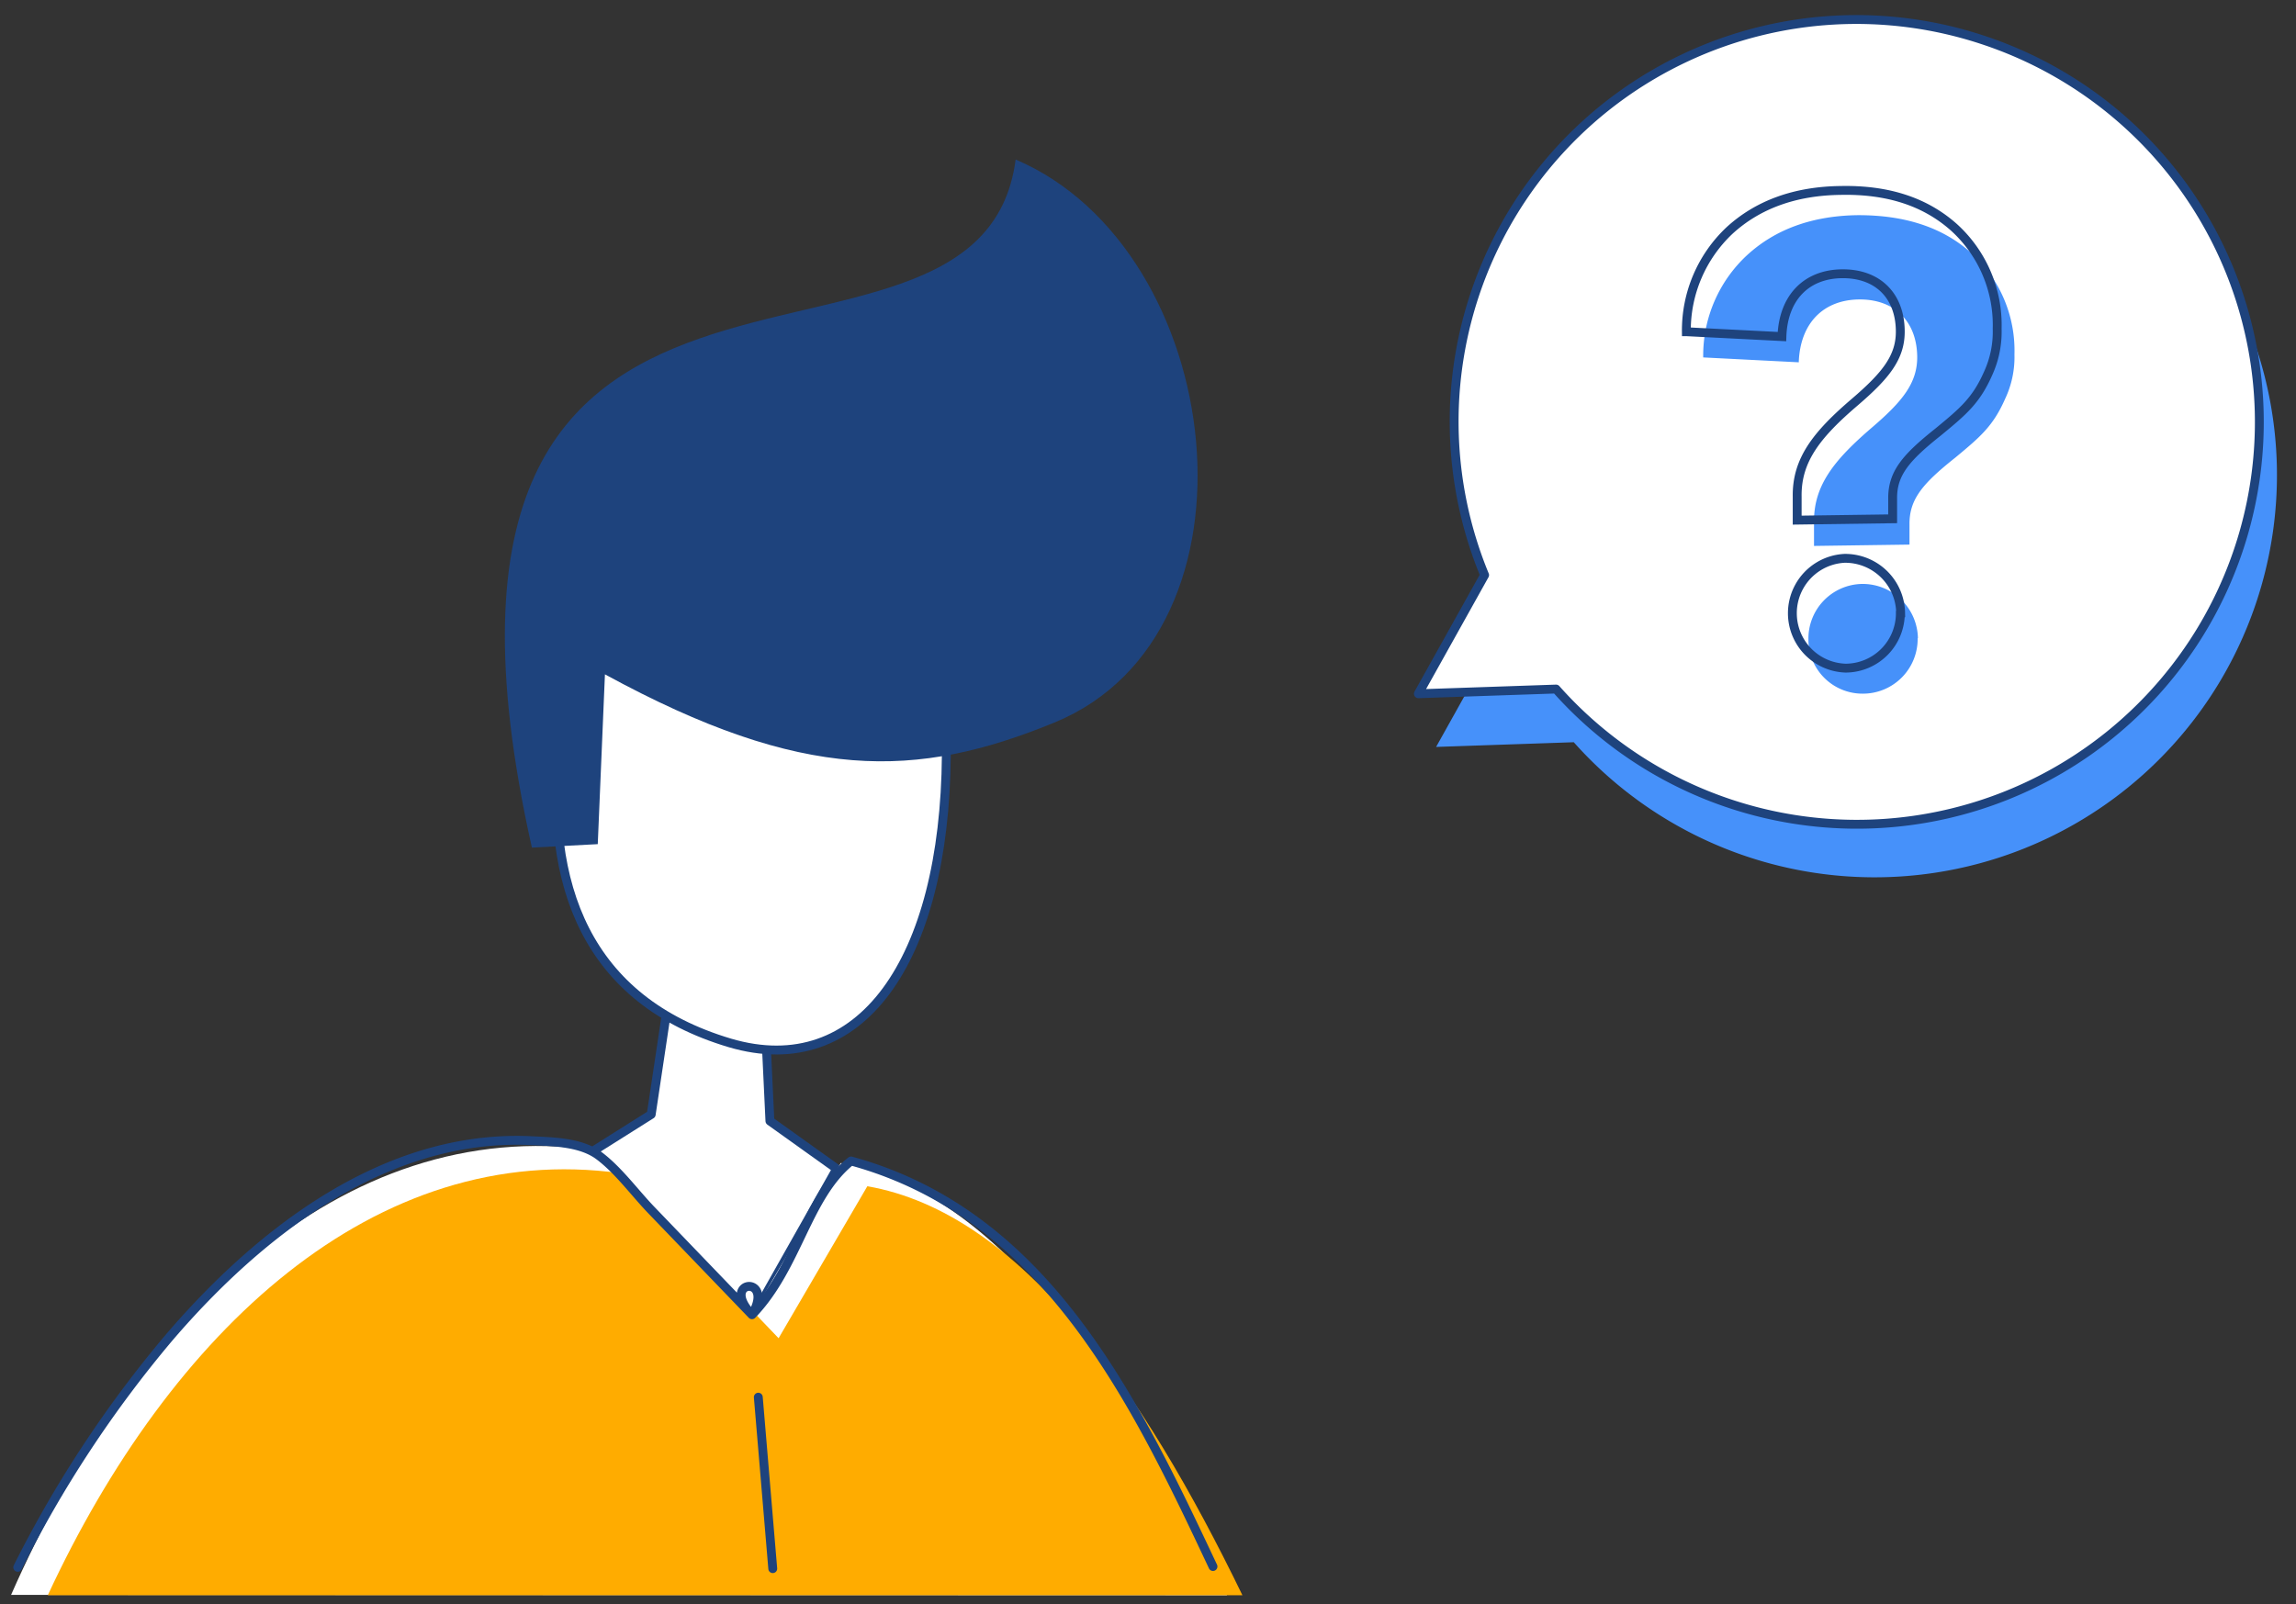
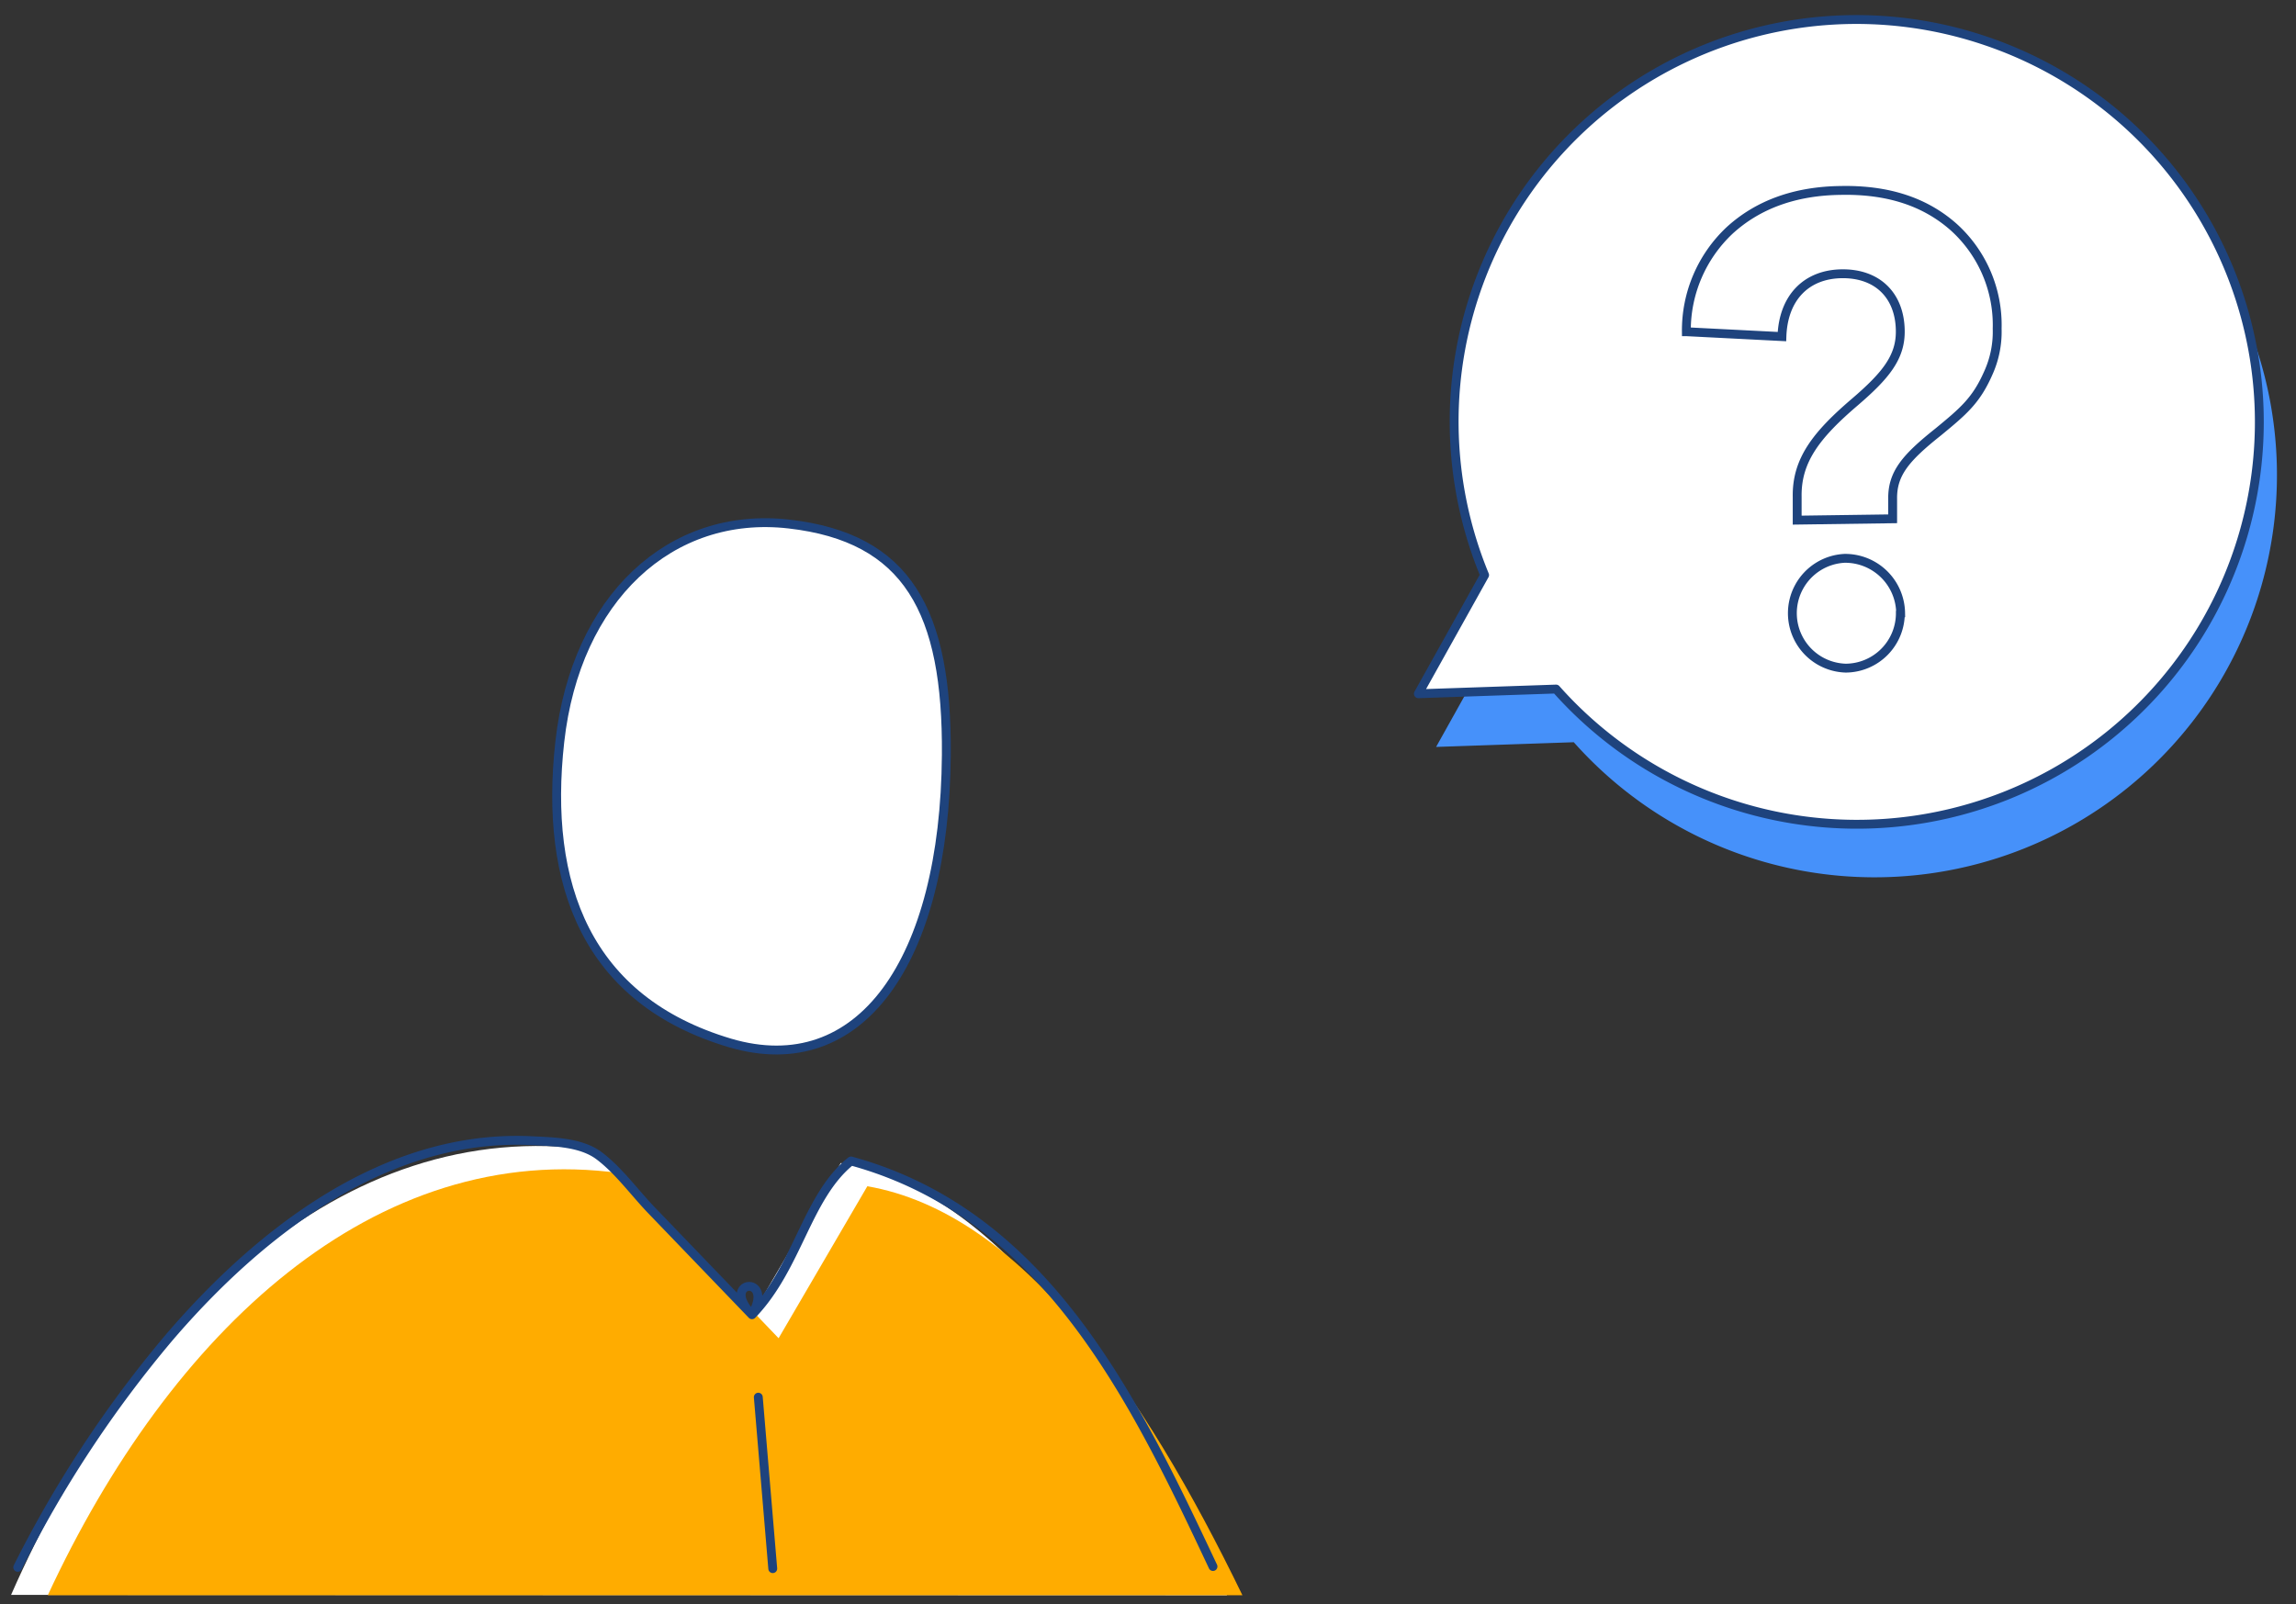
<svg xmlns="http://www.w3.org/2000/svg" id="Layer_1" data-name="Layer 1" viewBox="0 0 259 181">
  <rect x="0" y="0" width="259" height="181" fill="#333333" stroke="none" />
  <defs>
    <style>.cls-1,.cls-2{fill:#fff;}.cls-1,.cls-4,.cls-7{stroke:#1e437d;}.cls-1,.cls-4{stroke-linecap:round;stroke-linejoin:round;}.cls-3{fill:#ffac00;}.cls-4,.cls-7{fill:none;}.cls-5{fill:#1e437d;}.cls-6{fill:#4691fa;}.cls-7{stroke-miterlimit:10;}</style>
  </defs>
  <title>FAQ_banner</title>
-   <polygon class="cls-1" points="66.78 129.96 73.46 125.75 75.69 110.87 86.23 113.41 86.85 126.49 94.39 131.88 84.22 149.89 66.78 129.96" />
-   <path class="cls-2" d="M106.75,85.19C106.58,108.53,97,122,82.34,117.68c-16.14-4.8-21-17.82-19.19-34S75.63,57.6,89,59.13s17.85,9.79,17.72,26.06" />
  <path class="cls-1" d="M106.75,85.19C106.58,108.53,97,122,82.34,117.68c-16.14-4.8-21-17.82-19.19-34S75.63,57.6,89,59.13,106.88,68.92,106.75,85.19Z" />
  <path class="cls-2" d="M138.41,180c-11.5-24.32-25.59-45.64-43.57-48.77l-10,17.16L67,129.76c-28.5-4-52.09,19.14-65.75,50.2Z" />
  <path class="cls-3" d="M140.15,180c-11.26-23.21-25-43.13-42.31-46.15L87.83,151,70,132.38C42.26,128.54,19.21,150.23,5.39,180Z" />
  <path class="cls-4" d="M85.54,157.65,87.17,177" />
-   <path class="cls-5" d="M68.24,76.09c22.38,12.21,35.19,11.8,50.7,5.44,24.59-10.09,19.48-53.37-4.37-63.53C110.47,49.34,41.85,14.6,60,95.64l7.43-.39Z" />
  <path class="cls-4" d="M136.83,176.76C128,158,118,137,96,131c-5,4-6,12-11.17,17.35-3.78-3.93,2.67-4.59,0,0L73.5,136.57c-1.88-1.95-3.74-4.53-5.92-6.16-2-1.51-5.08-1.58-7.62-1.7-16.47-.79-30.65,10.29-40.83,22.15A131.41,131.41,0,0,0,2,176.85" />
  <path class="cls-6" d="M225.93,10.59a45.37,45.37,0,0,0-56.46,60.3L162,84.28l15.53-.53a45.39,45.39,0,1,0,48.43-73.16Z" />
  <path class="cls-1" d="M223.93,4.59a45.37,45.37,0,0,0-56.46,60.3L160,78.28l15.53-.53A45.39,45.39,0,1,0,223.93,4.59Z" />
-   <path class="cls-6" d="M222.32,28.5A14.87,14.87,0,0,1,227.24,40,11,11,0,0,1,226.19,45c-1.36,3.09-2.81,4.3-5.64,6.65-3.67,2.92-5.19,4.69-5.15,7.56l0,2.24-10.77.15,0-2.66c-.05-4.13,2.22-7,6.57-10.73,3.39-2.91,5.11-5,5.07-8-.06-4-2.61-6.48-6.6-6.42s-6.61,2.68-6.76,7.09l-10.78-.55a15.45,15.45,0,0,1,4.95-11.54c3.18-2.92,7.35-4.44,12.46-4.51C214.92,24.26,219.14,25.67,222.32,28.5Zm-6,43.53a6.17,6.17,0,0,1-6.14,6.24A6.1,6.1,0,0,1,204,72.2a6.16,6.16,0,0,1,6-6.31A6.24,6.24,0,0,1,216.35,72Z" />
  <path class="cls-7" d="M220.37,25.61a14.88,14.88,0,0,1,4.92,11.48,11.25,11.25,0,0,1-1,5c-1.36,3.1-2.81,4.31-5.65,6.65-3.67,2.92-5.18,4.69-5.14,7.56l0,2.24-10.77.15,0-2.66c-.06-4.13,2.21-7,6.57-10.72,3.39-2.92,5.11-5,5.06-8-.05-4-2.6-6.47-6.59-6.42s-6.61,2.68-6.76,7.09l-10.78-.55A15.48,15.48,0,0,1,195.11,26c3.18-2.91,7.36-4.44,12.47-4.51C213,21.37,217.18,22.79,220.37,25.61Zm-6,43.53a6.2,6.2,0,0,1-6.15,6.25A6.2,6.2,0,0,1,208.08,63,6.26,6.26,0,0,1,214.4,69.14Z" />
</svg>